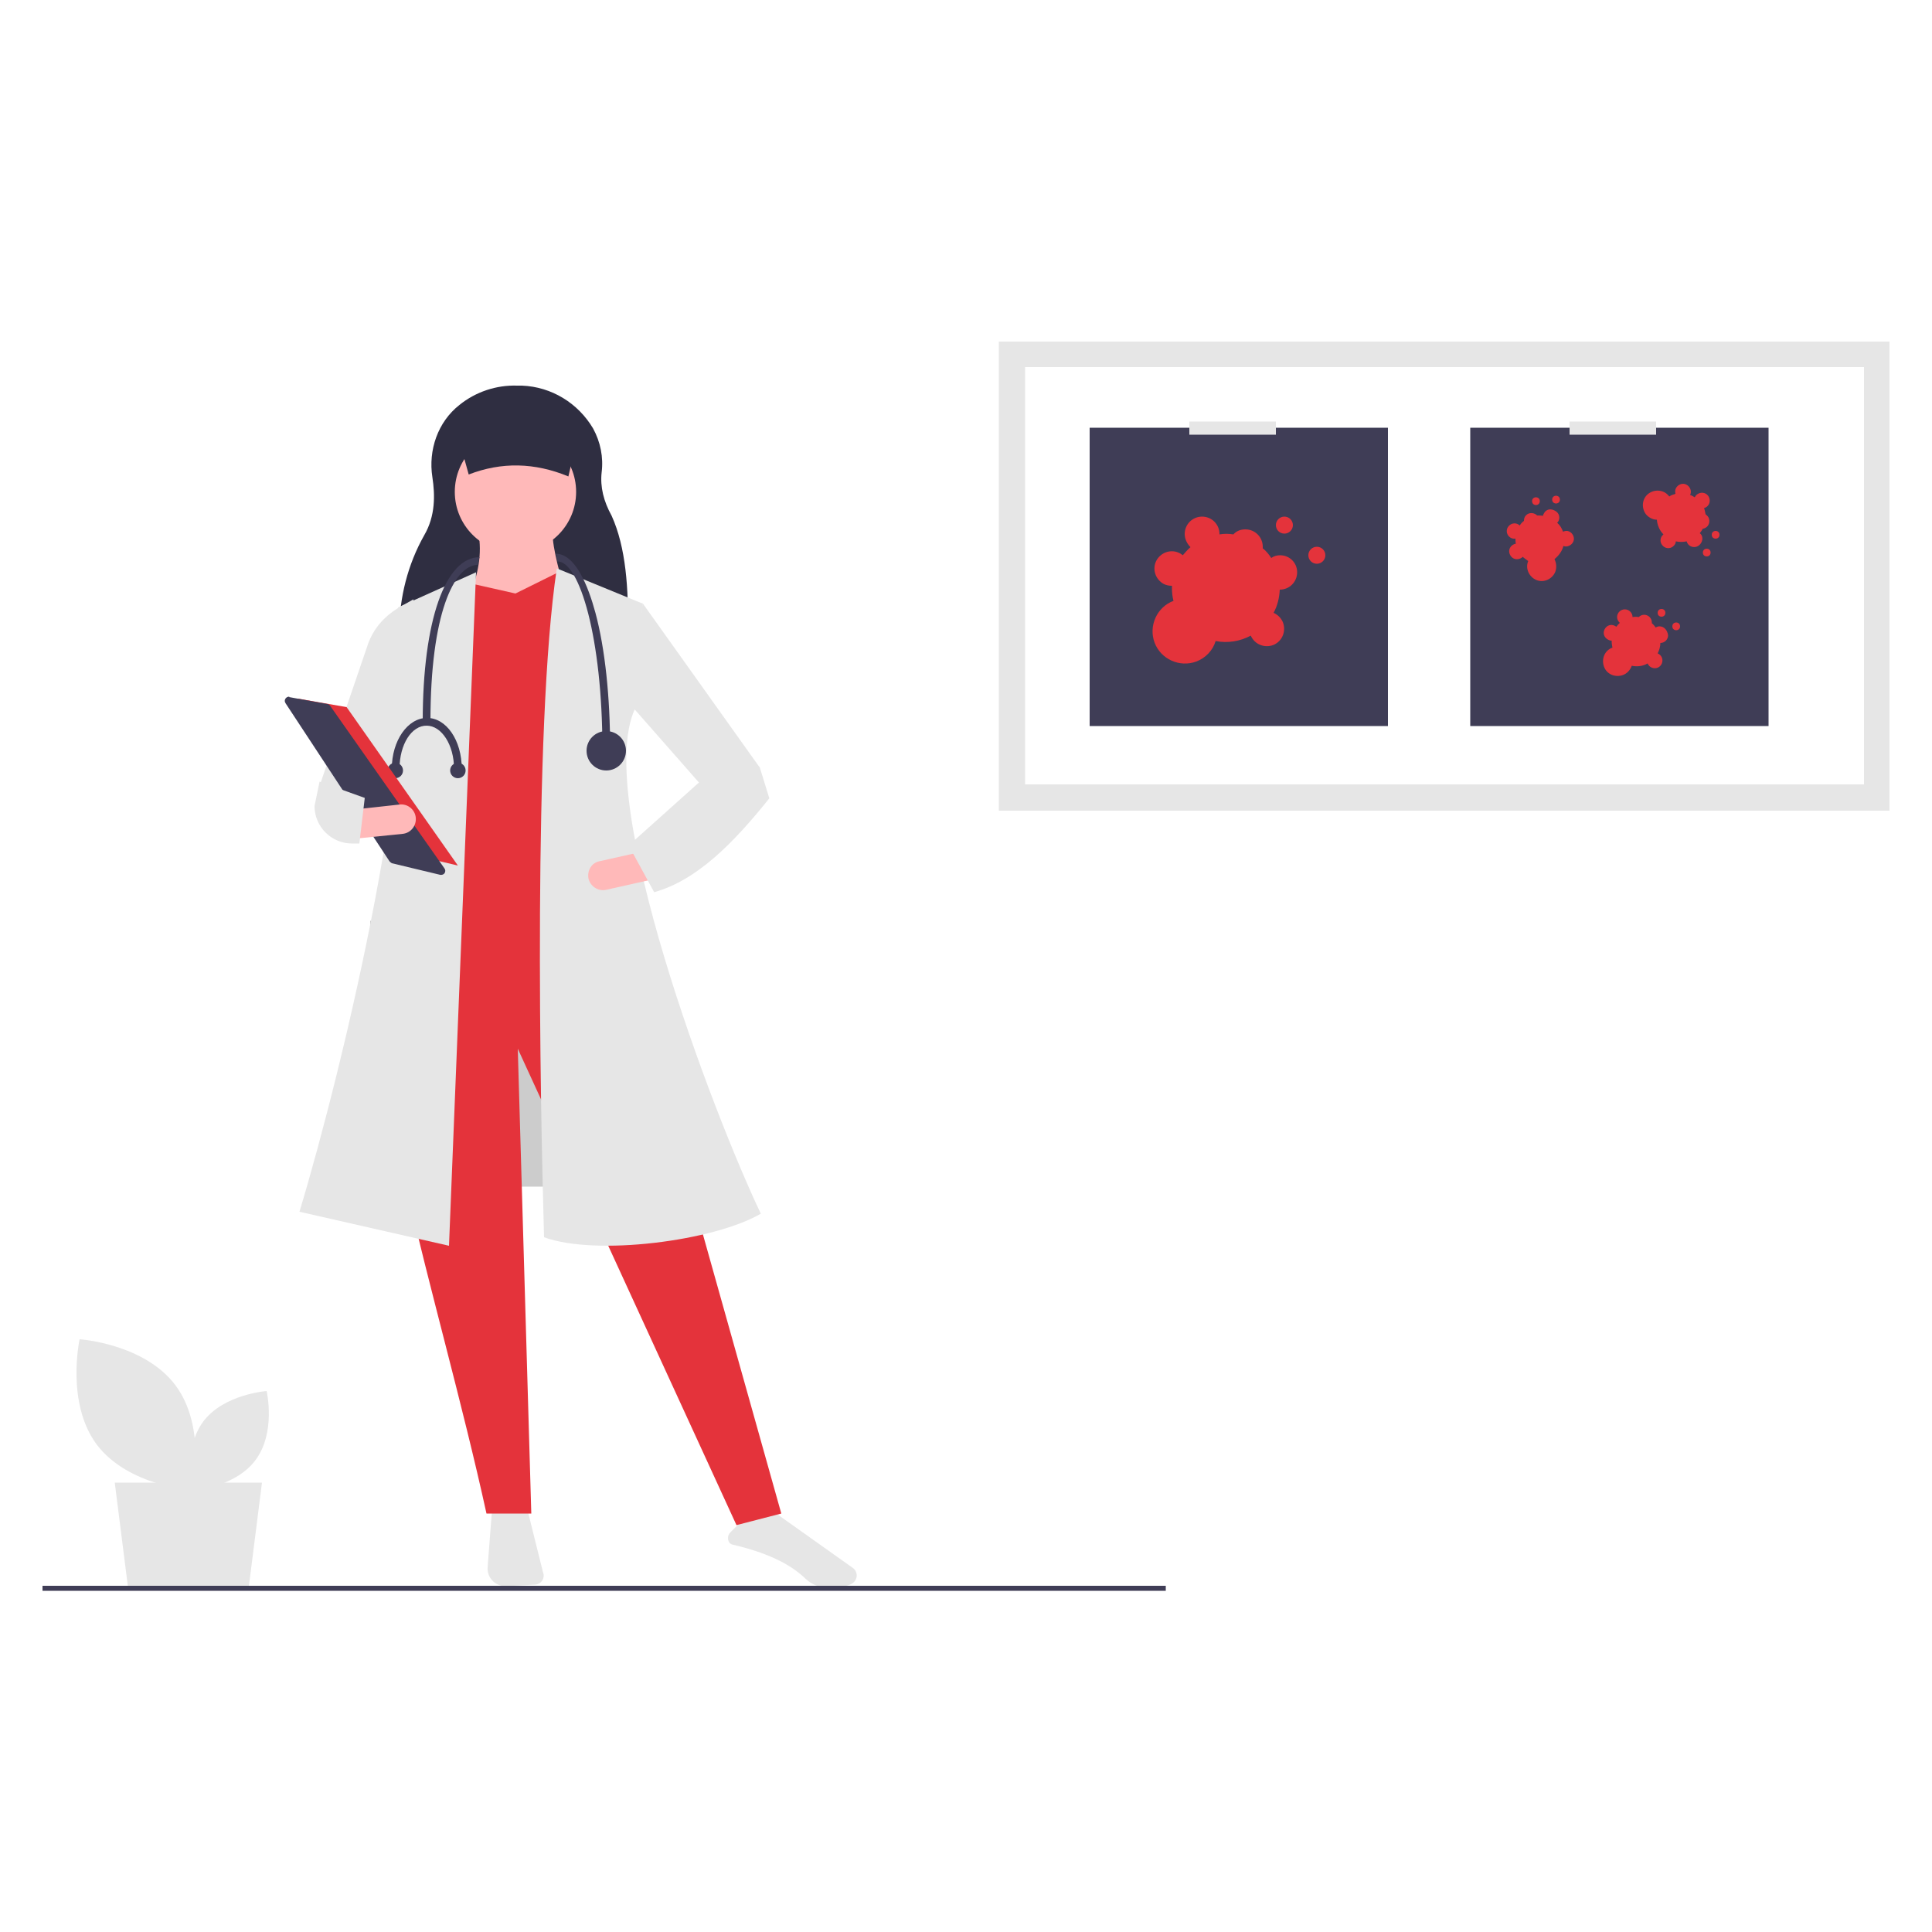
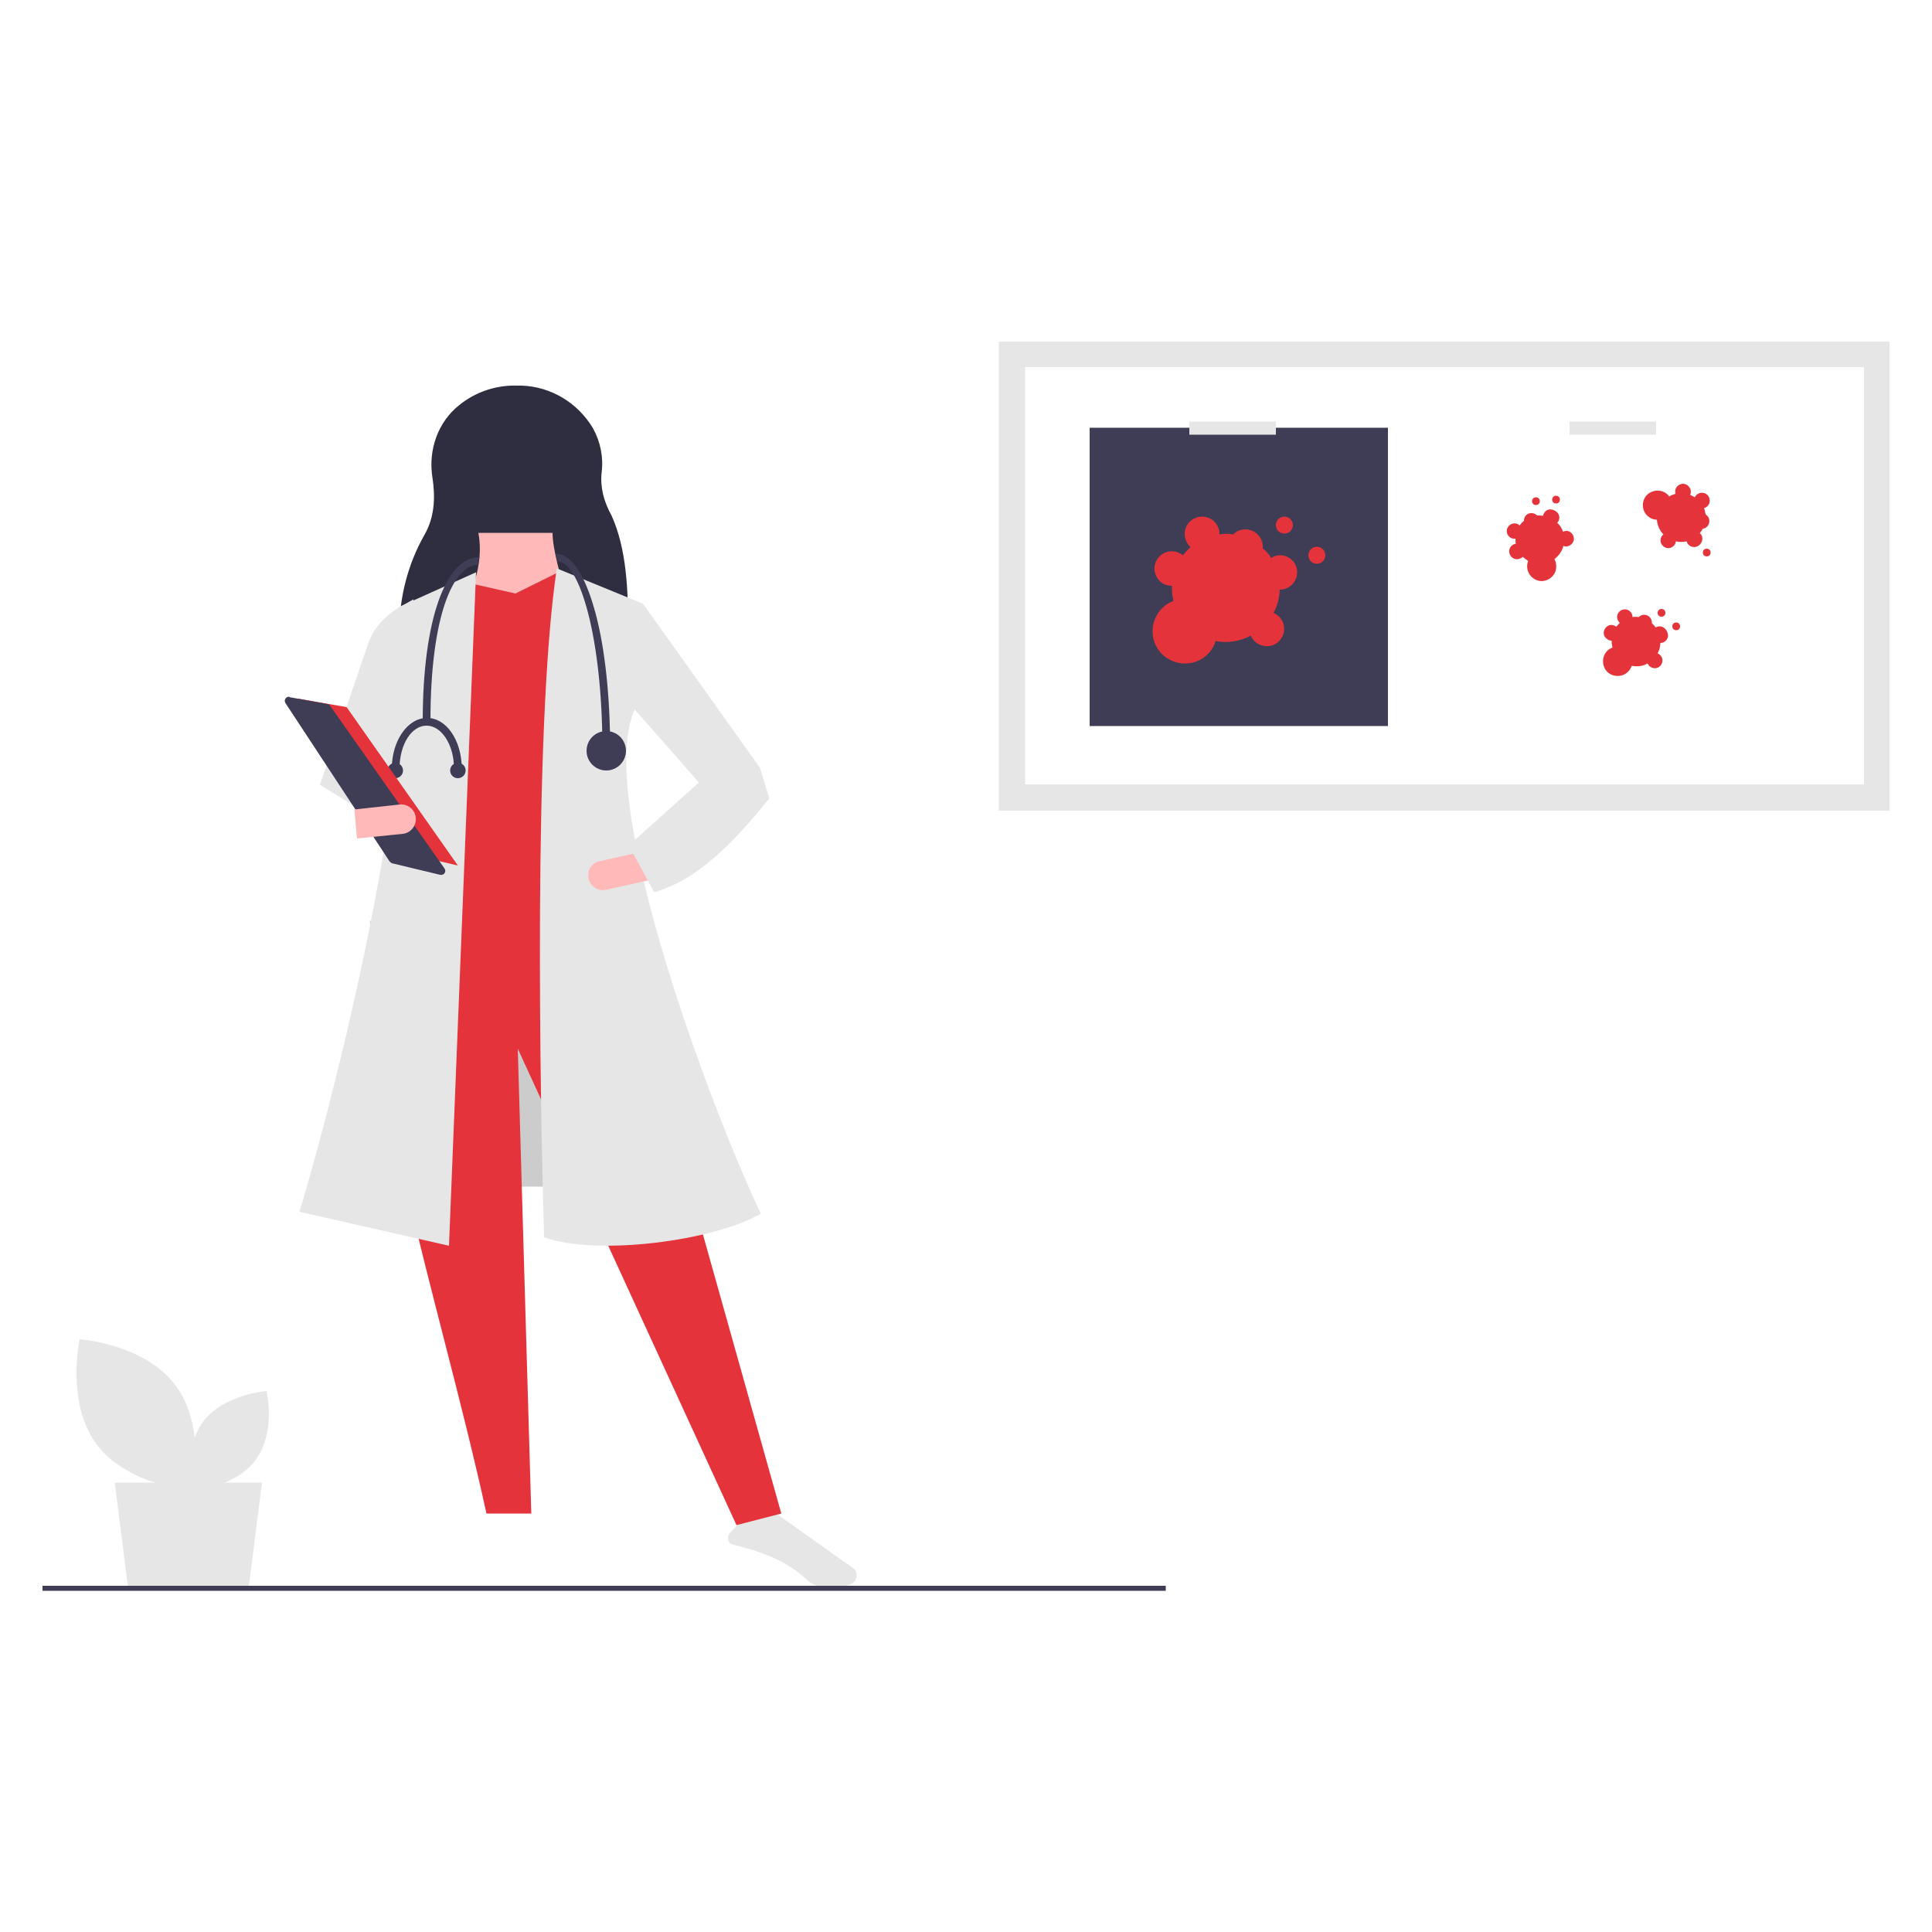
<svg xmlns="http://www.w3.org/2000/svg" version="1.1" x="0px" y="0px" viewBox="0 0 500 500" style="enable-background:new 0 0 500 500;" xml:space="preserve">
  <style type="text/css">
	.st0{opacity:0.5;fill:#E4333B;}
	.st1{opacity:0.15;fill:#E4333B;}
	.st2{fill:#E4333B;}
	.st3{fill:#91BCD3;}
	.st4{fill:#A9CADD;}
	.st5{fill:#478CB3;}
	.st6{fill:url(#SVGID_1_);}
	.st7{fill:none;stroke:#FFFFFF;stroke-width:1.17;stroke-miterlimit:10;}
	.st8{fill:#122733;}
	.st9{clip-path:url(#SVGID_00000057835770874292268080000012904635706701684374_);}
	.st10{fill:none;stroke:#A9CADD;stroke-width:4.68;stroke-miterlimit:10;}
	.st11{fill:#0973C0;}
	.st12{fill:none;stroke:#A9CADD;stroke-width:1.353;stroke-miterlimit:10;}
	.st13{fill:#FFFFFF;}
	.st14{fill:#77AAC7;}
	.st15{fill:none;stroke:#A9CADD;stroke-width:6.768;stroke-linecap:round;stroke-linejoin:round;stroke-miterlimit:10;}
	.st16{fill:none;stroke:#E4333B;stroke-width:4.061;stroke-linecap:round;stroke-linejoin:round;stroke-miterlimit:10;}
	.st17{fill:#1768FF;}
	.st18{fill:#0247E5;}
	.st19{fill:#1F84FF;}
	.st20{fill:#0C53F3;}
	.st21{fill:#3281FF;}
	.st22{fill:url(#SVGID_00000124868823112121144040000007703222986309287083_);}
	.st23{fill:url(#SVGID_00000163765753548818254200000001558685859161626047_);}
	.st24{fill:#DBDBDA;}
	.st25{fill:url(#SVGID_00000108997411608660192210000000115460592874958243_);}
	.st26{fill:#F6F7F7;}
	.st27{fill:#F35B00;}
	.st28{fill:#FF761A;}
	.st29{fill:#FF8D42;}
	.st30{fill:#F1F1F1;}
	.st31{filter:url(#Adobe_OpacityMaskFilter);}
	.st32{mask:url(#SVGID_00000146488875183050153350000003516507560601720974_);}
	.st33{fill:url(#SVGID_00000101089130797237088250000017012741823003464349_);}
	.st34{filter:url(#Adobe_OpacityMaskFilter_00000011011863246193903680000009926038076248175499_);}
	.st35{mask:url(#SVGID_00000157301978233051060430000012681778248000596398_);}
	.st36{fill:url(#SVGID_00000052784176370750094570000015469860405598022307_);}
	.st37{fill:url(#SVGID_00000157288834944426911860000006073371565432136849_);}
	.st38{fill:url(#SVGID_00000075133445780138327010000018046737471764133544_);}
	.st39{fill:#DADAD9;}
	.st40{fill:url(#SVGID_00000054253112487488519210000005965634364486797738_);}
	.st41{fill:#F5F6F6;}
	.st42{clip-path:url(#SVGID_00000039828970753922475200000009525381358353433480_);}
	.st43{fill:#E5E5E5;}
	.st44{filter:url(#Adobe_OpacityMaskFilter_00000120531683441617968780000004835731742234240691_);}
	.st45{mask:url(#SVGID_00000069372680866372151810000015205265330855534243_);}
	.st46{fill:url(#SVGID_00000040544762087883323860000008772467696845596586_);}
	.st47{fill:url(#SVGID_00000121990391468075241300000009406591958862824862_);}
	.st48{filter:url(#Adobe_OpacityMaskFilter_00000121262998586158096010000009877395416287019146_);}
	.st49{mask:url(#SVGID_00000022555095423427388050000002987983632520834965_);}
	.st50{fill:url(#SVGID_00000037686196766251769810000005294698280095872430_);}
	.st51{fill:url(#SVGID_00000083779627383258880700000001041123437776641695_);}
	.st52{fill:url(#SVGID_00000104708652110196912340000002535184525582459021_);}
	.st53{fill:#4C7BC4;}
	.st54{fill:#2858B0;}
	.st55{fill:#67A2DC;}
	.st56{fill:#9BB0E3;}
	.st57{fill:#8CB7CB;}
	.st58{fill:#BF8B51;}
	.st59{fill:#E6E6E6;}
	.st60{fill:#297C94;}
	.st61{fill:#E3E3E3;}
	.st62{fill:#FFD7B0;}
	.st63{fill:#FFADD6;}
	.st64{fill:#FAAAD2;}
	.st65{fill:url(#SVGID_00000101812628769447847450000013839627263046208417_);}
	.st66{fill:#F2F2F2;}
	.st67{fill:#B0B0B0;}
	.st68{fill:#D9D9D9;}
	.st69{fill:#DEDEDE;}
	.st70{fill:#0F0F0F;}
	.st71{fill:#595959;}
	.st72{fill:#856038;}
	.st73{fill:#F2CDA8;}
	.st74{fill:#FFB6B6;}
	.st75{fill:#2F2E41;}
	.st76{fill:#3F3D56;}
	.st77{fill:#FFB7B7;}
	.st78{fill:#E4E4E4;}
	.st79{fill:#CACACA;}
	.st80{fill:#F0F0F0;}
	.st81{fill:#CCCCCC;}
	.st82{fill:#A0616A;}
	.st83{opacity:0.2;enable-background:new    ;}
	.st84{opacity:0.3;enable-background:new    ;}
	.st85{fill:#E2E2E2;}
	.st86{fill:#FBBEBE;}
	.st87{opacity:0.4;enable-background:new    ;}
	.st88{fill:#BFBFBF;}
	.st89{fill:#DDDDDD;}
	.st90{fill:none;stroke:#BABABA;stroke-width:2;stroke-linecap:round;stroke-miterlimit:10;}
	.st91{fill:none;stroke:#3F3D56;stroke-width:1.656;stroke-miterlimit:10;}
	.st92{fill:#9F616A;}
	.st93{fill:#FFB9B9;}
	.st94{fill:#575A89;}
	.st95{opacity:0.1;enable-background:new    ;}
	.st96{opacity:0.1;fill:#E4333B;enable-background:new    ;}
	.st97{fill:url(#SVGID_00000093877195185482984560000000046978690536547227_);}
	.st98{opacity:0.1;}
	.st99{fill:url(#SVGID_00000163771268308839686990000004183377612835252143_);}
	.st100{fill:#CF6F80;}
	.st101{fill:#512E4E;}
	.st102{fill:#535461;}
	.st103{fill:#9D9CB5;}
	.st104{fill:none;stroke:#535461;stroke-width:1.37;stroke-miterlimit:10;}
	.st105{fill:#FFB8B8;}
	.st106{fill:none;stroke:#535461;stroke-width:0.876;stroke-miterlimit:10;}
	.st107{opacity:0.25;enable-background:new    ;}
	.st108{fill:#FFCCD0;}
	.st109{fill:#FF748E;}
	.st110{fill:none;}
	.st111{fill:#FFE0D0;}
	.st112{fill:url(#SVGID_00000020398331930950675660000011908841050847796645_);}
	.st113{fill:#1D2366;}
	.st114{fill:#C7DAF5;}
	.st115{fill:#FFB0B1;}
	.st116{opacity:3.000000e-02;enable-background:new    ;}
	.st117{fill:#DCE7FF;}
	.st118{fill:#591D4B;}
	.st119{fill:#BE8B87;}
	.st120{opacity:0.1;fill:#FFFFFF;enable-background:new    ;}
	.st121{fill:#EFC8C4;}
	.st122{fill:#727A9C;}
	.st123{fill:#A8794F;}
	.st124{fill:#5CBFBE;}
	.st125{fill:#212121;}
	.st126{fill:#FF8799;}
	.st127{clip-path:url(#SVGID_00000127746804865404359060000005585278338890986933_);fill:#FFD7B0;}
	.st128{clip-path:url(#SVGID_00000127746804865404359060000005585278338890986933_);fill:#FED7AF;}
	.st129{clip-path:url(#SVGID_00000127746804865404359060000005585278338890986933_);fill:#FDD6AF;}
	.st130{clip-path:url(#SVGID_00000127746804865404359060000005585278338890986933_);fill:#FCD6AE;}
	.st131{clip-path:url(#SVGID_00000127746804865404359060000005585278338890986933_);fill:#FBD6AD;}
	.st132{clip-path:url(#SVGID_00000127746804865404359060000005585278338890986933_);fill:#FAD5AD;}
	.st133{clip-path:url(#SVGID_00000127746804865404359060000005585278338890986933_);fill:#F9D5AC;}
	.st134{clip-path:url(#SVGID_00000127746804865404359060000005585278338890986933_);fill:#F8D5AB;}
	.st135{clip-path:url(#SVGID_00000127746804865404359060000005585278338890986933_);fill:#F7D4AB;}
	.st136{clip-path:url(#SVGID_00000127746804865404359060000005585278338890986933_);fill:#F6D4AA;}
	.st137{clip-path:url(#SVGID_00000127746804865404359060000005585278338890986933_);fill:#F5D4A9;}
	.st138{clip-path:url(#SVGID_00000127746804865404359060000005585278338890986933_);fill:#F4D3A9;}
	.st139{clip-path:url(#SVGID_00000127746804865404359060000005585278338890986933_);fill:#F3D3A8;}
	.st140{clip-path:url(#SVGID_00000127746804865404359060000005585278338890986933_);fill:#F2D3A7;}
	.st141{clip-path:url(#SVGID_00000127746804865404359060000005585278338890986933_);fill:#F1D2A7;}
	.st142{clip-path:url(#SVGID_00000127746804865404359060000005585278338890986933_);fill:#F0D2A6;}
	.st143{clip-path:url(#SVGID_00000127746804865404359060000005585278338890986933_);fill:#EFD2A5;}
	.st144{clip-path:url(#SVGID_00000127746804865404359060000005585278338890986933_);fill:#EED1A5;}
	.st145{clip-path:url(#SVGID_00000127746804865404359060000005585278338890986933_);fill:#EDD1A4;}
	.st146{clip-path:url(#SVGID_00000127746804865404359060000005585278338890986933_);fill:#ECD1A4;}
	.st147{clip-path:url(#SVGID_00000127746804865404359060000005585278338890986933_);fill:#EBD0A3;}
	.st148{clip-path:url(#SVGID_00000127746804865404359060000005585278338890986933_);fill:#EAD0A2;}
	.st149{clip-path:url(#SVGID_00000127746804865404359060000005585278338890986933_);fill:#E9D0A2;}
	.st150{clip-path:url(#SVGID_00000127746804865404359060000005585278338890986933_);fill:#E8CFA1;}
	.st151{clip-path:url(#SVGID_00000127746804865404359060000005585278338890986933_);fill:#E7CFA0;}
	.st152{clip-path:url(#SVGID_00000127746804865404359060000005585278338890986933_);fill:#E6CFA0;}
	.st153{clip-path:url(#SVGID_00000127746804865404359060000005585278338890986933_);fill:#E5CE9F;}
	.st154{clip-path:url(#SVGID_00000127746804865404359060000005585278338890986933_);fill:#E4CE9E;}
	.st155{clip-path:url(#SVGID_00000127746804865404359060000005585278338890986933_);fill:#E3CE9E;}
	.st156{clip-path:url(#SVGID_00000127746804865404359060000005585278338890986933_);fill:#E2CD9D;}
	.st157{clip-path:url(#SVGID_00000127746804865404359060000005585278338890986933_);fill:#E1CD9C;}
	.st158{clip-path:url(#SVGID_00000127746804865404359060000005585278338890986933_);fill:#E0CD9C;}
	.st159{clip-path:url(#SVGID_00000127746804865404359060000005585278338890986933_);fill:#DFCC9B;}
	.st160{clip-path:url(#SVGID_00000127746804865404359060000005585278338890986933_);fill:#DECC9A;}
	.st161{clip-path:url(#SVGID_00000127746804865404359060000005585278338890986933_);fill:#DDCC9A;}
	.st162{clip-path:url(#SVGID_00000127746804865404359060000005585278338890986933_);fill:#DCCB99;}
	.st163{clip-path:url(#SVGID_00000127746804865404359060000005585278338890986933_);fill:#DBCB98;}
	.st164{clip-path:url(#SVGID_00000127746804865404359060000005585278338890986933_);fill:#DACB98;}
	.st165{clip-path:url(#SVGID_00000127746804865404359060000005585278338890986933_);fill:#D9CB97;}
	.st166{clip-path:url(#SVGID_00000127746804865404359060000005585278338890986933_);fill:#D8CA96;}
	.st167{clip-path:url(#SVGID_00000127746804865404359060000005585278338890986933_);fill:#D7CA96;}
	.st168{clip-path:url(#SVGID_00000127746804865404359060000005585278338890986933_);fill:#D6CA95;}
	.st169{clip-path:url(#SVGID_00000127746804865404359060000005585278338890986933_);fill:#D5C994;}
	.st170{clip-path:url(#SVGID_00000127746804865404359060000005585278338890986933_);fill:#D4C994;}
	.st171{clip-path:url(#SVGID_00000127746804865404359060000005585278338890986933_);fill:#D3C993;}
	.st172{clip-path:url(#SVGID_00000127746804865404359060000005585278338890986933_);fill:#D2C892;}
	.st173{clip-path:url(#SVGID_00000127746804865404359060000005585278338890986933_);fill:#D1C892;}
	.st174{clip-path:url(#SVGID_00000127746804865404359060000005585278338890986933_);fill:#D0C891;}
	.st175{clip-path:url(#SVGID_00000127746804865404359060000005585278338890986933_);fill:#CFC790;}
	.st176{clip-path:url(#SVGID_00000127746804865404359060000005585278338890986933_);fill:#CEC790;}
	.st177{clip-path:url(#SVGID_00000127746804865404359060000005585278338890986933_);fill:#CDC78F;}
	.st178{clip-path:url(#SVGID_00000127746804865404359060000005585278338890986933_);fill:#CCC68E;}
	.st179{clip-path:url(#SVGID_00000127746804865404359060000005585278338890986933_);fill:#CBC68E;}
	.st180{clip-path:url(#SVGID_00000127746804865404359060000005585278338890986933_);fill:#CAC68D;}
	.st181{clip-path:url(#SVGID_00000127746804865404359060000005585278338890986933_);fill:#C9C58D;}
	.st182{clip-path:url(#SVGID_00000127746804865404359060000005585278338890986933_);fill:#C8C58C;}
	.st183{clip-path:url(#SVGID_00000127746804865404359060000005585278338890986933_);fill:#C7C58B;}
	.st184{clip-path:url(#SVGID_00000127746804865404359060000005585278338890986933_);fill:#C6C48B;}
	.st185{clip-path:url(#SVGID_00000127746804865404359060000005585278338890986933_);fill:#C5C48A;}
	.st186{clip-path:url(#SVGID_00000127746804865404359060000005585278338890986933_);fill:#C4C489;}
	.st187{clip-path:url(#SVGID_00000127746804865404359060000005585278338890986933_);fill:#C3C389;}
	.st188{clip-path:url(#SVGID_00000127746804865404359060000005585278338890986933_);fill:#C2C388;}
	.st189{clip-path:url(#SVGID_00000127746804865404359060000005585278338890986933_);fill:#C1C387;}
	.st190{clip-path:url(#SVGID_00000127746804865404359060000005585278338890986933_);fill:#C0C287;}
	.st191{clip-path:url(#SVGID_00000127746804865404359060000005585278338890986933_);fill:#BFC286;}
	.st192{clip-path:url(#SVGID_00000127746804865404359060000005585278338890986933_);fill:#BEC285;}
	.st193{clip-path:url(#SVGID_00000127746804865404359060000005585278338890986933_);fill:#BDC185;}
	.st194{clip-path:url(#SVGID_00000127746804865404359060000005585278338890986933_);fill:#BCC184;}
	.st195{clip-path:url(#SVGID_00000127746804865404359060000005585278338890986933_);fill:#BBC183;}
	.st196{clip-path:url(#SVGID_00000127746804865404359060000005585278338890986933_);fill:#BAC083;}
	.st197{clip-path:url(#SVGID_00000127746804865404359060000005585278338890986933_);fill:#B9C082;}
	.st198{clip-path:url(#SVGID_00000127746804865404359060000005585278338890986933_);fill:#B8C081;}
	.st199{clip-path:url(#SVGID_00000127746804865404359060000005585278338890986933_);fill:#B6BF81;}
	.st200{clip-path:url(#SVGID_00000127746804865404359060000005585278338890986933_);fill:#B5BF80;}
	.st201{clip-path:url(#SVGID_00000127746804865404359060000005585278338890986933_);fill:#B4BF7F;}
	.st202{clip-path:url(#SVGID_00000127746804865404359060000005585278338890986933_);fill:#B3BE7F;}
	.st203{clip-path:url(#SVGID_00000127746804865404359060000005585278338890986933_);fill:#B2BE7E;}
	.st204{clip-path:url(#SVGID_00000127746804865404359060000005585278338890986933_);fill:#B1BE7D;}
	.st205{clip-path:url(#SVGID_00000127746804865404359060000005585278338890986933_);fill:#B0BD7D;}
	.st206{clip-path:url(#SVGID_00000127746804865404359060000005585278338890986933_);fill:#AFBD7C;}
	.st207{clip-path:url(#SVGID_00000127746804865404359060000005585278338890986933_);fill:#AEBD7B;}
	.st208{clip-path:url(#SVGID_00000127746804865404359060000005585278338890986933_);fill:#ADBC7B;}
	.st209{clip-path:url(#SVGID_00000127746804865404359060000005585278338890986933_);fill:#ACBC7A;}
	.st210{clip-path:url(#SVGID_00000127746804865404359060000005585278338890986933_);fill:#ABBC79;}
	.st211{clip-path:url(#SVGID_00000127746804865404359060000005585278338890986933_);fill:#AABB79;}
	.st212{clip-path:url(#SVGID_00000127746804865404359060000005585278338890986933_);fill:#A9BB78;}
	.st213{clip-path:url(#SVGID_00000127746804865404359060000005585278338890986933_);fill:#A8BB77;}
	.st214{clip-path:url(#SVGID_00000127746804865404359060000005585278338890986933_);fill:#A7BA77;}
	.st215{clip-path:url(#SVGID_00000127746804865404359060000005585278338890986933_);fill:#A6BA76;}
	.st216{clip-path:url(#SVGID_00000127746804865404359060000005585278338890986933_);fill:#A5BA75;}
	.st217{clip-path:url(#SVGID_00000127746804865404359060000005585278338890986933_);fill:#A4B975;}
	.st218{clip-path:url(#SVGID_00000127746804865404359060000005585278338890986933_);fill:#A3B974;}
	.st219{clip-path:url(#SVGID_00000127746804865404359060000005585278338890986933_);fill:#A2B974;}
	.st220{clip-path:url(#SVGID_00000127746804865404359060000005585278338890986933_);fill:#A1B873;}
	.st221{clip-path:url(#SVGID_00000127746804865404359060000005585278338890986933_);fill:#A0B872;}
	.st222{clip-path:url(#SVGID_00000127746804865404359060000005585278338890986933_);fill:#9FB872;}
	.st223{clip-path:url(#SVGID_00000127746804865404359060000005585278338890986933_);fill:#9EB771;}
	.st224{clip-path:url(#SVGID_00000127746804865404359060000005585278338890986933_);fill:#9DB770;}
	.st225{clip-path:url(#SVGID_00000127746804865404359060000005585278338890986933_);fill:#9CB770;}
	.st226{clip-path:url(#SVGID_00000127746804865404359060000005585278338890986933_);fill:#9BB66F;}
	.st227{clip-path:url(#SVGID_00000127746804865404359060000005585278338890986933_);fill:#9AB66E;}
	.st228{clip-path:url(#SVGID_00000127746804865404359060000005585278338890986933_);fill:#99B66E;}
	.st229{clip-path:url(#SVGID_00000127746804865404359060000005585278338890986933_);fill:#98B56D;}
	.st230{clip-path:url(#SVGID_00000127746804865404359060000005585278338890986933_);fill:#97B56C;}
	.st231{clip-path:url(#SVGID_00000127746804865404359060000005585278338890986933_);fill:#96B56C;}
	.st232{clip-path:url(#SVGID_00000127746804865404359060000005585278338890986933_);fill:#95B46B;}
	.st233{clip-path:url(#SVGID_00000127746804865404359060000005585278338890986933_);fill:#94B46A;}
	.st234{clip-path:url(#SVGID_00000127746804865404359060000005585278338890986933_);fill:#93B46A;}
	.st235{clip-path:url(#SVGID_00000127746804865404359060000005585278338890986933_);fill:#92B469;}
	.st236{clip-path:url(#SVGID_00000127746804865404359060000005585278338890986933_);fill:#91B368;}
	.st237{clip-path:url(#SVGID_00000127746804865404359060000005585278338890986933_);fill:#90B368;}
	.st238{clip-path:url(#SVGID_00000127746804865404359060000005585278338890986933_);fill:#8FB367;}
	.st239{clip-path:url(#SVGID_00000127746804865404359060000005585278338890986933_);fill:#8EB266;}
	.st240{clip-path:url(#SVGID_00000127746804865404359060000005585278338890986933_);fill:#8DB266;}
	.st241{clip-path:url(#SVGID_00000127746804865404359060000005585278338890986933_);fill:#8CB265;}
	.st242{clip-path:url(#SVGID_00000127746804865404359060000005585278338890986933_);fill:#8BB164;}
	.st243{clip-path:url(#SVGID_00000127746804865404359060000005585278338890986933_);fill:#8AB164;}
	.st244{clip-path:url(#SVGID_00000127746804865404359060000005585278338890986933_);fill:#89B163;}
	.st245{clip-path:url(#SVGID_00000127746804865404359060000005585278338890986933_);fill:#88B062;}
	.st246{clip-path:url(#SVGID_00000127746804865404359060000005585278338890986933_);fill:#87B062;}
	.st247{clip-path:url(#SVGID_00000127746804865404359060000005585278338890986933_);fill:#86B061;}
	.st248{clip-path:url(#SVGID_00000127746804865404359060000005585278338890986933_);fill:#85AF60;}
	.st249{clip-path:url(#SVGID_00000127746804865404359060000005585278338890986933_);fill:#84AF60;}
	.st250{clip-path:url(#SVGID_00000127746804865404359060000005585278338890986933_);fill:#83AF5F;}
	.st251{clip-path:url(#SVGID_00000127746804865404359060000005585278338890986933_);fill:#82AE5E;}
	.st252{clip-path:url(#SVGID_00000127746804865404359060000005585278338890986933_);fill:#81AE5E;}
	.st253{clip-path:url(#SVGID_00000127746804865404359060000005585278338890986933_);fill:#80AE5D;}
	.st254{clip-path:url(#SVGID_00000127746804865404359060000005585278338890986933_);fill:#7FAD5D;}
	.st255{clip-path:url(#SVGID_00000127746804865404359060000005585278338890986933_);fill:#7EAD5C;}
	.st256{clip-path:url(#SVGID_00000127746804865404359060000005585278338890986933_);fill:#7DAD5B;}
	.st257{clip-path:url(#SVGID_00000127746804865404359060000005585278338890986933_);fill:#7CAC5B;}
	.st258{clip-path:url(#SVGID_00000127746804865404359060000005585278338890986933_);fill:#7BAC5A;}
	.st259{clip-path:url(#SVGID_00000127746804865404359060000005585278338890986933_);fill:#7AAC59;}
	.st260{clip-path:url(#SVGID_00000127746804865404359060000005585278338890986933_);fill:#79AB59;}
	.st261{clip-path:url(#SVGID_00000127746804865404359060000005585278338890986933_);fill:#78AB58;}
	.st262{clip-path:url(#SVGID_00000127746804865404359060000005585278338890986933_);fill:#77AB57;}
	.st263{clip-path:url(#SVGID_00000127746804865404359060000005585278338890986933_);fill:#76AA57;}
	.st264{clip-path:url(#SVGID_00000127746804865404359060000005585278338890986933_);fill:#75AA56;}
	.st265{clip-path:url(#SVGID_00000127746804865404359060000005585278338890986933_);fill:#74AA55;}
	.st266{clip-path:url(#SVGID_00000127746804865404359060000005585278338890986933_);fill:#73A955;}
	.st267{clip-path:url(#SVGID_00000127746804865404359060000005585278338890986933_);fill:#72A954;}
	.st268{clip-path:url(#SVGID_00000127746804865404359060000005585278338890986933_);fill:#71A953;}
	.st269{clip-path:url(#SVGID_00000127746804865404359060000005585278338890986933_);fill:#70A853;}
	.st270{clip-path:url(#SVGID_00000127746804865404359060000005585278338890986933_);fill:#6FA852;}
	.st271{clip-path:url(#SVGID_00000027586085890914053750000016243439211091572638_);fill:#FFD7B0;}
	.st272{clip-path:url(#SVGID_00000027586085890914053750000016243439211091572638_);fill:#FED7AF;}
	.st273{clip-path:url(#SVGID_00000027586085890914053750000016243439211091572638_);fill:#FDD6AF;}
	.st274{clip-path:url(#SVGID_00000027586085890914053750000016243439211091572638_);fill:#FCD6AE;}
	.st275{clip-path:url(#SVGID_00000027586085890914053750000016243439211091572638_);fill:#FBD6AD;}
	.st276{clip-path:url(#SVGID_00000027586085890914053750000016243439211091572638_);fill:#FAD5AD;}
	.st277{clip-path:url(#SVGID_00000027586085890914053750000016243439211091572638_);fill:#F9D5AC;}
	.st278{clip-path:url(#SVGID_00000027586085890914053750000016243439211091572638_);fill:#F8D5AB;}
	.st279{clip-path:url(#SVGID_00000027586085890914053750000016243439211091572638_);fill:#F7D4AB;}
	.st280{clip-path:url(#SVGID_00000027586085890914053750000016243439211091572638_);fill:#F6D4AA;}
	.st281{clip-path:url(#SVGID_00000027586085890914053750000016243439211091572638_);fill:#F5D4A9;}
	.st282{clip-path:url(#SVGID_00000027586085890914053750000016243439211091572638_);fill:#F4D3A9;}
	.st283{clip-path:url(#SVGID_00000027586085890914053750000016243439211091572638_);fill:#F3D3A8;}
	.st284{clip-path:url(#SVGID_00000027586085890914053750000016243439211091572638_);fill:#F2D3A7;}
	.st285{clip-path:url(#SVGID_00000027586085890914053750000016243439211091572638_);fill:#F1D2A7;}
	.st286{clip-path:url(#SVGID_00000027586085890914053750000016243439211091572638_);fill:#F0D2A6;}
	.st287{clip-path:url(#SVGID_00000027586085890914053750000016243439211091572638_);fill:#EFD2A5;}
	.st288{clip-path:url(#SVGID_00000027586085890914053750000016243439211091572638_);fill:#EED1A5;}
	.st289{clip-path:url(#SVGID_00000027586085890914053750000016243439211091572638_);fill:#EDD1A4;}
	.st290{clip-path:url(#SVGID_00000027586085890914053750000016243439211091572638_);fill:#ECD1A4;}
	.st291{clip-path:url(#SVGID_00000027586085890914053750000016243439211091572638_);fill:#EBD0A3;}
	.st292{clip-path:url(#SVGID_00000027586085890914053750000016243439211091572638_);fill:#EAD0A2;}
	.st293{clip-path:url(#SVGID_00000027586085890914053750000016243439211091572638_);fill:#E9D0A2;}
	.st294{clip-path:url(#SVGID_00000027586085890914053750000016243439211091572638_);fill:#E8CFA1;}
	.st295{clip-path:url(#SVGID_00000027586085890914053750000016243439211091572638_);fill:#E7CFA0;}
	.st296{clip-path:url(#SVGID_00000027586085890914053750000016243439211091572638_);fill:#E6CFA0;}
	.st297{clip-path:url(#SVGID_00000027586085890914053750000016243439211091572638_);fill:#E5CE9F;}
	.st298{clip-path:url(#SVGID_00000027586085890914053750000016243439211091572638_);fill:#E4CE9E;}
	.st299{clip-path:url(#SVGID_00000027586085890914053750000016243439211091572638_);fill:#E3CE9E;}
	.st300{clip-path:url(#SVGID_00000027586085890914053750000016243439211091572638_);fill:#E2CD9D;}
	.st301{clip-path:url(#SVGID_00000027586085890914053750000016243439211091572638_);fill:#E1CD9C;}
	.st302{clip-path:url(#SVGID_00000027586085890914053750000016243439211091572638_);fill:#E0CD9C;}
	.st303{clip-path:url(#SVGID_00000027586085890914053750000016243439211091572638_);fill:#DFCC9B;}
	.st304{clip-path:url(#SVGID_00000027586085890914053750000016243439211091572638_);fill:#DECC9A;}
	.st305{clip-path:url(#SVGID_00000027586085890914053750000016243439211091572638_);fill:#DDCC9A;}
	.st306{clip-path:url(#SVGID_00000027586085890914053750000016243439211091572638_);fill:#DCCB99;}
	.st307{clip-path:url(#SVGID_00000027586085890914053750000016243439211091572638_);fill:#DBCB98;}
	.st308{clip-path:url(#SVGID_00000027586085890914053750000016243439211091572638_);fill:#DACB98;}
	.st309{clip-path:url(#SVGID_00000027586085890914053750000016243439211091572638_);fill:#D9CB97;}
	.st310{clip-path:url(#SVGID_00000027586085890914053750000016243439211091572638_);fill:#D8CA96;}
	.st311{clip-path:url(#SVGID_00000027586085890914053750000016243439211091572638_);fill:#D7CA96;}
	.st312{clip-path:url(#SVGID_00000027586085890914053750000016243439211091572638_);fill:#D6CA95;}
	.st313{clip-path:url(#SVGID_00000027586085890914053750000016243439211091572638_);fill:#D5C994;}
	.st314{clip-path:url(#SVGID_00000027586085890914053750000016243439211091572638_);fill:#D4C994;}
	.st315{clip-path:url(#SVGID_00000027586085890914053750000016243439211091572638_);fill:#D3C993;}
	.st316{clip-path:url(#SVGID_00000027586085890914053750000016243439211091572638_);fill:#D2C892;}
	.st317{clip-path:url(#SVGID_00000027586085890914053750000016243439211091572638_);fill:#D1C892;}
	.st318{clip-path:url(#SVGID_00000027586085890914053750000016243439211091572638_);fill:#D0C891;}
	.st319{clip-path:url(#SVGID_00000027586085890914053750000016243439211091572638_);fill:#CFC790;}
	.st320{clip-path:url(#SVGID_00000027586085890914053750000016243439211091572638_);fill:#CEC790;}
	.st321{clip-path:url(#SVGID_00000027586085890914053750000016243439211091572638_);fill:#CDC78F;}
	.st322{clip-path:url(#SVGID_00000027586085890914053750000016243439211091572638_);fill:#CCC68E;}
	.st323{clip-path:url(#SVGID_00000027586085890914053750000016243439211091572638_);fill:#CBC68E;}
	.st324{clip-path:url(#SVGID_00000027586085890914053750000016243439211091572638_);fill:#CAC68D;}
	.st325{clip-path:url(#SVGID_00000027586085890914053750000016243439211091572638_);fill:#C9C58D;}
	.st326{clip-path:url(#SVGID_00000027586085890914053750000016243439211091572638_);fill:#C8C58C;}
	.st327{clip-path:url(#SVGID_00000027586085890914053750000016243439211091572638_);fill:#C7C58B;}
	.st328{clip-path:url(#SVGID_00000027586085890914053750000016243439211091572638_);fill:#C6C48B;}
	.st329{clip-path:url(#SVGID_00000027586085890914053750000016243439211091572638_);fill:#C5C48A;}
	.st330{clip-path:url(#SVGID_00000027586085890914053750000016243439211091572638_);fill:#C4C489;}
	.st331{clip-path:url(#SVGID_00000027586085890914053750000016243439211091572638_);fill:#C3C389;}
	.st332{clip-path:url(#SVGID_00000027586085890914053750000016243439211091572638_);fill:#C2C388;}
	.st333{clip-path:url(#SVGID_00000027586085890914053750000016243439211091572638_);fill:#C1C387;}
	.st334{clip-path:url(#SVGID_00000027586085890914053750000016243439211091572638_);fill:#C0C287;}
	.st335{clip-path:url(#SVGID_00000027586085890914053750000016243439211091572638_);fill:#BFC286;}
	.st336{clip-path:url(#SVGID_00000027586085890914053750000016243439211091572638_);fill:#BEC285;}
	.st337{clip-path:url(#SVGID_00000027586085890914053750000016243439211091572638_);fill:#BDC185;}
	.st338{clip-path:url(#SVGID_00000027586085890914053750000016243439211091572638_);fill:#BCC184;}
	.st339{clip-path:url(#SVGID_00000027586085890914053750000016243439211091572638_);fill:#BBC183;}
	.st340{clip-path:url(#SVGID_00000027586085890914053750000016243439211091572638_);fill:#BAC083;}
	.st341{clip-path:url(#SVGID_00000027586085890914053750000016243439211091572638_);fill:#B9C082;}
	.st342{clip-path:url(#SVGID_00000027586085890914053750000016243439211091572638_);fill:#B8C081;}
	.st343{clip-path:url(#SVGID_00000027586085890914053750000016243439211091572638_);fill:#B6BF81;}
	.st344{clip-path:url(#SVGID_00000027586085890914053750000016243439211091572638_);fill:#B5BF80;}
	.st345{clip-path:url(#SVGID_00000027586085890914053750000016243439211091572638_);fill:#B4BF7F;}
	.st346{clip-path:url(#SVGID_00000027586085890914053750000016243439211091572638_);fill:#B3BE7F;}
	.st347{clip-path:url(#SVGID_00000027586085890914053750000016243439211091572638_);fill:#B2BE7E;}
	.st348{clip-path:url(#SVGID_00000027586085890914053750000016243439211091572638_);fill:#B1BE7D;}
	.st349{clip-path:url(#SVGID_00000027586085890914053750000016243439211091572638_);fill:#B0BD7D;}
	.st350{clip-path:url(#SVGID_00000027586085890914053750000016243439211091572638_);fill:#AFBD7C;}
	.st351{clip-path:url(#SVGID_00000027586085890914053750000016243439211091572638_);fill:#AEBD7B;}
	.st352{clip-path:url(#SVGID_00000027586085890914053750000016243439211091572638_);fill:#ADBC7B;}
	.st353{clip-path:url(#SVGID_00000027586085890914053750000016243439211091572638_);fill:#ACBC7A;}
	.st354{clip-path:url(#SVGID_00000027586085890914053750000016243439211091572638_);fill:#ABBC79;}
	.st355{clip-path:url(#SVGID_00000027586085890914053750000016243439211091572638_);fill:#AABB79;}
	.st356{clip-path:url(#SVGID_00000027586085890914053750000016243439211091572638_);fill:#A9BB78;}
	.st357{clip-path:url(#SVGID_00000027586085890914053750000016243439211091572638_);fill:#A8BB77;}
	.st358{clip-path:url(#SVGID_00000027586085890914053750000016243439211091572638_);fill:#A7BA77;}
	.st359{clip-path:url(#SVGID_00000027586085890914053750000016243439211091572638_);fill:#A6BA76;}
	.st360{clip-path:url(#SVGID_00000027586085890914053750000016243439211091572638_);fill:#A5BA75;}
	.st361{clip-path:url(#SVGID_00000027586085890914053750000016243439211091572638_);fill:#A4B975;}
	.st362{clip-path:url(#SVGID_00000027586085890914053750000016243439211091572638_);fill:#A3B974;}
	.st363{clip-path:url(#SVGID_00000027586085890914053750000016243439211091572638_);fill:#A2B974;}
	.st364{clip-path:url(#SVGID_00000027586085890914053750000016243439211091572638_);fill:#A1B873;}
	.st365{clip-path:url(#SVGID_00000027586085890914053750000016243439211091572638_);fill:#A0B872;}
	.st366{clip-path:url(#SVGID_00000027586085890914053750000016243439211091572638_);fill:#9FB872;}
	.st367{clip-path:url(#SVGID_00000027586085890914053750000016243439211091572638_);fill:#9EB771;}
	.st368{clip-path:url(#SVGID_00000027586085890914053750000016243439211091572638_);fill:#9DB770;}
	.st369{clip-path:url(#SVGID_00000027586085890914053750000016243439211091572638_);fill:#9CB770;}
	.st370{clip-path:url(#SVGID_00000027586085890914053750000016243439211091572638_);fill:#9BB66F;}
	.st371{clip-path:url(#SVGID_00000027586085890914053750000016243439211091572638_);fill:#9AB66E;}
	.st372{clip-path:url(#SVGID_00000027586085890914053750000016243439211091572638_);fill:#99B66E;}
	.st373{clip-path:url(#SVGID_00000027586085890914053750000016243439211091572638_);fill:#98B56D;}
	.st374{clip-path:url(#SVGID_00000027586085890914053750000016243439211091572638_);fill:#97B56C;}
	.st375{clip-path:url(#SVGID_00000027586085890914053750000016243439211091572638_);fill:#96B56C;}
	.st376{clip-path:url(#SVGID_00000027586085890914053750000016243439211091572638_);fill:#95B46B;}
	.st377{clip-path:url(#SVGID_00000027586085890914053750000016243439211091572638_);fill:#94B46A;}
	.st378{clip-path:url(#SVGID_00000027586085890914053750000016243439211091572638_);fill:#93B46A;}
	.st379{clip-path:url(#SVGID_00000027586085890914053750000016243439211091572638_);fill:#92B469;}
	.st380{clip-path:url(#SVGID_00000027586085890914053750000016243439211091572638_);fill:#91B368;}
	.st381{clip-path:url(#SVGID_00000027586085890914053750000016243439211091572638_);fill:#90B368;}
	.st382{clip-path:url(#SVGID_00000027586085890914053750000016243439211091572638_);fill:#8FB367;}
	.st383{clip-path:url(#SVGID_00000027586085890914053750000016243439211091572638_);fill:#8EB266;}
	.st384{clip-path:url(#SVGID_00000027586085890914053750000016243439211091572638_);fill:#8DB266;}
	.st385{clip-path:url(#SVGID_00000027586085890914053750000016243439211091572638_);fill:#8CB265;}
	.st386{clip-path:url(#SVGID_00000027586085890914053750000016243439211091572638_);fill:#8BB164;}
	.st387{clip-path:url(#SVGID_00000027586085890914053750000016243439211091572638_);fill:#8AB164;}
	.st388{clip-path:url(#SVGID_00000027586085890914053750000016243439211091572638_);fill:#89B163;}
	.st389{clip-path:url(#SVGID_00000027586085890914053750000016243439211091572638_);fill:#88B062;}
	.st390{clip-path:url(#SVGID_00000027586085890914053750000016243439211091572638_);fill:#87B062;}
	.st391{clip-path:url(#SVGID_00000027586085890914053750000016243439211091572638_);fill:#86B061;}
	.st392{clip-path:url(#SVGID_00000027586085890914053750000016243439211091572638_);fill:#85AF60;}
	.st393{clip-path:url(#SVGID_00000027586085890914053750000016243439211091572638_);fill:#84AF60;}
	.st394{clip-path:url(#SVGID_00000027586085890914053750000016243439211091572638_);fill:#83AF5F;}
	.st395{clip-path:url(#SVGID_00000027586085890914053750000016243439211091572638_);fill:#82AE5E;}
	.st396{clip-path:url(#SVGID_00000027586085890914053750000016243439211091572638_);fill:#81AE5E;}
	.st397{clip-path:url(#SVGID_00000027586085890914053750000016243439211091572638_);fill:#80AE5D;}
	.st398{clip-path:url(#SVGID_00000027586085890914053750000016243439211091572638_);fill:#7FAD5D;}
	.st399{clip-path:url(#SVGID_00000027586085890914053750000016243439211091572638_);fill:#7EAD5C;}
	.st400{clip-path:url(#SVGID_00000027586085890914053750000016243439211091572638_);fill:#7DAD5B;}
	.st401{clip-path:url(#SVGID_00000027586085890914053750000016243439211091572638_);fill:#7CAC5B;}
	.st402{clip-path:url(#SVGID_00000027586085890914053750000016243439211091572638_);fill:#7BAC5A;}
	.st403{clip-path:url(#SVGID_00000027586085890914053750000016243439211091572638_);fill:#7AAC59;}
	.st404{clip-path:url(#SVGID_00000027586085890914053750000016243439211091572638_);fill:#79AB59;}
	.st405{clip-path:url(#SVGID_00000027586085890914053750000016243439211091572638_);fill:#78AB58;}
	.st406{clip-path:url(#SVGID_00000027586085890914053750000016243439211091572638_);fill:#77AB57;}
	.st407{clip-path:url(#SVGID_00000027586085890914053750000016243439211091572638_);fill:#76AA57;}
	.st408{clip-path:url(#SVGID_00000027586085890914053750000016243439211091572638_);fill:#75AA56;}
	.st409{clip-path:url(#SVGID_00000027586085890914053750000016243439211091572638_);fill:#74AA55;}
	.st410{clip-path:url(#SVGID_00000027586085890914053750000016243439211091572638_);fill:#73A955;}
	.st411{clip-path:url(#SVGID_00000027586085890914053750000016243439211091572638_);fill:#72A954;}
	.st412{clip-path:url(#SVGID_00000027586085890914053750000016243439211091572638_);fill:#71A953;}
	.st413{clip-path:url(#SVGID_00000027586085890914053750000016243439211091572638_);fill:#70A853;}
	.st414{clip-path:url(#SVGID_00000027586085890914053750000016243439211091572638_);fill:#6FA852;}
	.st415{fill:#EBEBEB;}
	.st416{fill:#BF8B5A;}
	.st417{fill:#C2E1FF;}
	.st418{fill:#E8E8E8;}
	.st419{fill:#121212;}
	.st420{fill:#424242;}
	.st421{fill:#F7CD61;}
	.st422{fill:#EB705B;}
	.st423{fill:#DBDBDB;}
	.st424{fill:#303030;}
	.st425{fill:#545454;}
	.st426{fill:#F5755F;}
	.st427{fill:#D3D3D3;}
	.st428{opacity:0.1;fill:#E4333B;}
	.st429{fill:#009DA3;}
	.st430{fill:#0F1813;}
	.st431{fill:#FFBA4C;}
	.st432{fill:#FF374D;}
	.st433{fill:#FFBE9A;}
	.st434{fill:#FFC48E;}
	.st435{fill:#241C16;}
	.st436{fill:#00357F;}
	.st437{fill:#E0DDE8;}
	.st438{fill:#4DABFF;}
	.st439{fill:#6E0A0A;}
	.st440{fill:#D3262C;}
	.st441{fill:#6DA5C6;}
	.st442{opacity:0.25;fill:#67C1E6;}
	.st443{fill:#67C1E6;}
	.st444{fill:#0097C2;}
	.st445{fill:#314B63;}
	.st446{fill:#E32844;}
	.st447{fill:#F8F8F7;stroke:#9A9B9B;stroke-width:0.476;stroke-miterlimit:10;}
	.st448{fill:#0097C2;stroke:#FFFFFF;stroke-width:0.612;stroke-miterlimit:10;}
	.st449{fill:#FFFFFF;stroke:#0097C2;stroke-width:0.612;stroke-miterlimit:10;}
	.st450{fill:#E32844;stroke:#FFFFFF;stroke-width:0.612;stroke-miterlimit:10;}
	.st451{fill:#E32844;stroke:#FFFFFF;stroke-width:0.136;stroke-miterlimit:10;}
	.st452{fill:#263962;}
	.st453{fill:#EDBFAE;}
	.st454{fill:url(#SVGID_00000067917246846173674630000010873918843821976978_);}
	.st455{fill:#1B1B1B;}
	.st456{fill:#405A82;}
	.st457{fill:#CBE3EF;}
	.st458{fill:#F1F0EE;}
	.st459{fill:#B3CFDB;}
	.st460{fill:none;stroke:#111417;stroke-width:0.612;stroke-miterlimit:10;}
	.st461{fill:#111417;}
	.st462{fill:#1D1B1B;}
	.st463{fill:#9A564D;}
	.st464{fill:#4CAADF;}
	.st465{fill:#5B282E;}
	.st466{fill:#84424A;}
	.st467{fill:#EFF2F9;}
	.st468{fill:#C5CDEF;}
	.st469{fill:#F2D583;}
	.st470{fill:#90A5C4;}
	.st471{fill:#C6CEE5;}
	.st472{fill:#D3DAF2;}
	.st473{fill:#E7B2AA;}
	.st474{fill:#EF8998;}
	.st475{fill:#D6A49A;}
	.st476{fill:#DDC37A;}
	.st477{fill:#E27F92;}
	.st478{fill:#D9F7FC;}
	.st479{fill:#DB798C;}
	.st480{fill:#A4BCD8;}
	.st481{fill:#E0798D;}
	.st482{fill:#EFABB8;}
	.st483{opacity:0.2;fill:#232F47;}
	.st484{fill:#232F47;}
	.st485{fill:#EAF2FF;}
	.st486{fill:#F75F78;}
	.st487{fill:#80B4DF;}
	.st488{opacity:0.5;}
	.st489{fill:#FEDA84;}
	.st490{opacity:0.3;}
	.st491{fill:#FF9884;}
	.st492{fill:#F08170;}
	.st493{fill:#230614;}
	.st494{fill:#1C0A3F;}
	.st495{fill:#E66E56;}
	.st496{fill:#003B4B;}
	.st497{fill:#F96E48;}
	.st498{fill:#FF7F85;}
	.st499{fill:#00001A;}
	.st500{fill:#01AEB3;}
	.st501{fill:#FF8681;}
	.st502{opacity:5.000000e-02;}
	.st503{fill:#1A1552;}
	.st504{fill:#8FD0D6;}
	.st505{fill:#C3E3E6;}
	.st506{fill:#FA938E;}
	.st507{fill:#A7B1BC;}
	.st508{fill:#799CA1;}
	.st509{opacity:0.6;}
	.st510{fill:#BEC5D9;}
	.st511{fill:#01CED3;}
	.st512{fill:#017280;}
	.st513{fill:#DAEBFF;}
	.st514{fill:#FFBDBA;}
	.st515{fill:#AADEE3;}
	.st516{fill:#EBF8FA;}
	.st517{fill:#BBC5C7;}
	.st518{fill:#72B9C2;}
	.st519{fill:#ACB2C4;}
	.st520{fill:#C1E2EB;}
	.st521{fill:#018E9E;}
	.st522{fill:#D4DEE6;}
	.st523{fill:#F3F5F7;}
	.st524{fill:#FABCA7;}
	.st525{fill:#018FA1;}
	.st526{fill:#45484F;}
	.st527{fill:#F4BD9C;}
	.st528{fill:#E2E8EB;}
	.st529{fill:#C8D0D7;}
	.st530{opacity:0.4;}
	.st531{fill:#B7E6EB;}
	.st532{fill:#C7EAED;}
	.st533{fill:#AC594D;}
	.st534{fill:#8D3E3B;}
	.st535{fill:#CA9F4B;}
	.st536{fill:#6D2C32;}
	.st537{fill:#455A93;}
	.st538{opacity:0.4;fill:#092039;}
	.st539{fill:#092039;}
	.st540{fill:#BAD1C7;}
	.st541{fill:#729BA4;}
	.st542{fill:#420010;}
	.st543{fill:#E5CC63;}
	.st544{fill:#AE8146;}
	.st545{fill:#FFFB77;}
	.st546{fill:#683424;}
	.st547{fill:#955E37;}
	.st548{fill:#8B553A;}
	.st549{fill:#002869;}
	.st550{fill:#ED715D;}
	.st551{fill:#016099;}
	.st552{fill:#FDB98D;}
	.st553{fill:#A9D3E1;}
	.st554{fill:#012869;}
	.st555{fill:#FDB88E;}
	.st556{fill:#FFE7D6;}
	.st557{fill:#D9A480;}
	.st558{fill:#FACCAC;}
	.st559{fill:#E6AD85;}
	.st560{fill:#3C7A59;}
	.st561{fill:#27593F;}
	.st562{fill:#D95B3D;}
	.st563{fill:#B84D00;}
	.st564{fill:#B8694F;}
	.st565{fill:#8C422A;}
	.st566{fill:#4D2E18;}
	.st567{fill:#9A97B0;}
	.st568{fill:#2E1607;}
	.st569{fill:#7D7999;}
	.st570{fill:#C48860;}
	.st571{fill:#FFA480;}
	.st572{fill:#EE794A;}
	.st573{fill:#FFD9BF;}
	.st574{fill:#F0C09E;}
	.st575{fill:#FFBB85;}
	.st576{fill:#F09F5D;}
	.st577{fill:#E8C6AE;}
</style>
  <g id="Layer_1">
    <g>
      <rect x="95.8" y="238.3" class="st81" width="61.5" height="68.8" />
      <polygon class="st59" points="64.4,410.6 33.1,410.6 29.7,383.7 67.8,383.7   " />
-       <path class="st59" d="M127.3,391.1l-1.1,14.5c-0.2,2.5,1.7,4.7,4.3,4.9c0.2,0,0.4,0,0.6,0l7.4-0.4c1.3-0.1,2.3-1.2,2.2-2.5    c0-0.1,0-0.3-0.1-0.4l-4.1-16.5L127.3,391.1z" />
      <path class="st59" d="M189.4,399.7c8.7,2,15,4.9,19.1,8.9c1.5,1.4,3.4,2.2,5.4,2.3c2.6,0.1,4.7-0.2,6.3-0.9h0    c0.8-0.4,1.4-1.1,1.5-2c0.1-0.9-0.3-1.8-1.1-2.3l-20.7-14.7l-8.8,3.5l-2.1,2.1c-0.8,0.8-0.8,2.1,0,2.9    C189.1,399.5,189.3,399.6,189.4,399.7L189.4,399.7z" />
      <path class="st75" d="M162.5,163.7l-59.2-0.5c0.1-8.6,2.2-17.1,6.5-24.7c2.9-5,2.8-10.4,2.1-15c-1.1-7,1.4-14.3,7-18.7    c4.2-3.4,9.6-5.2,15-5l1.2,0c7.6,0.3,14.5,4.5,18.4,11.1c1.9,3.5,2.7,7.4,2.2,11.4c-0.4,3.7,0.5,7.4,2.6,11.2    C162,141.7,162.7,152.3,162.5,163.7z" />
      <path class="st2" d="M202.2,391.7l-11.6,3l-56.6-123.3l3.5,120.3h-11.6c-12.4-56.6-34.8-121.9-24.8-142.5l60.1-3.5L202.2,391.7z" />
-       <circle class="st93" cx="133.4" cy="127.3" r="15.7" />
      <path class="st93" d="M147.1,156.1l-25.8-1.5c2.5-5.8,3.5-11.4,2.5-16.7H143C143,142,145,149.1,147.1,156.1z" />
      <polygon class="st2" points="163.2,250.2 106.6,254.2 112.5,153.9 122.3,151.1 133.4,153.6 144.5,148.1 151.6,150.6   " />
      <path class="st59" d="M116.2,322.4l-38.7-8.8c11.5-38.1,32.2-125.3,25.5-156.4l20.2-9.1L116.2,322.4z" />
      <path class="st59" d="M97.5,212.2l-14.7-9.1l12.5-36.6c1.4-3.8,4.1-6.9,7.5-9l4.2-2.4l-2.5,36.9L97.5,212.2z" />
      <path class="st59" d="M196.9,314.1c-12.2,7.1-42.7,11-56.1,6.1c-1-34.4-2.9-131.9,3.3-173.1l22.2,9.1l-2,27.3    C153.6,206.8,184.5,288.1,196.9,314.1z" />
      <polygon class="st59" points="195.1,207.7 181.4,203.1 163.2,182.4 166.3,156.1 196.6,198.6   " />
      <path class="st93" d="M152.3,227.4c0.5,2,2.5,3.3,4.5,2.9l11.6-2.6l-1.7-7.4l-11.6,2.6C153.1,223.3,151.9,225.3,152.3,227.4    L152.3,227.4z" />
      <path class="st75" d="M147.1,123.3c-8.7-3.6-17.3-3.8-25.8-0.5l-3.5-12.6h32.3L147.1,123.3z" />
      <path class="st59" d="M162.7,218.8l6.6,12.1c11.1-3.1,20.6-12.8,29.8-24.3l-2.5-8.1l-15.7,4L162.7,218.8z" />
-       <path class="st76" d="M157.9,193.8h-2c0-28.6-5.9-48.5-11.6-48.5l-0.5-2c5.1,0,8.4,8.3,10.3,15.3    C156.6,167.9,157.9,180.5,157.9,193.8z" />
+       <path class="st76" d="M157.9,193.8h-2c0-28.6-5.9-48.5-11.6-48.5l-0.5-2c5.1,0,8.4,8.3,10.3,15.3    C156.6,167.9,157.9,180.5,157.9,193.8" />
      <path class="st76" d="M111.4,186.7h-2c0-26.2,5.9-42.5,14.7-42.5l-0.5,2C117.5,146.3,111.4,158.8,111.4,186.7z" />
      <circle class="st76" cx="156.9" cy="194.3" r="5.1" />
      <path class="st76" d="M103.4,198.9h-2c0-7.2,4.1-13.1,9.1-13.1v2C106.5,187.7,103.4,192.7,103.4,198.9z" />
      <path class="st76" d="M119.5,198.9h-2c0-6.1-3.2-11.1-7.1-11.1v-2C115.5,185.7,119.5,191.6,119.5,198.9z" />
      <circle class="st76" cx="118.5" cy="199.4" r="2" />
      <circle class="st76" cx="102.3" cy="199.4" r="2" />
      <polygon class="st2" points="77.1,180.8 89.7,183 118.5,224 103.2,220.4   " />
      <path class="st76" d="M74.8,180.3c-0.6,0-1.1,0.5-1.1,1.1c0,0.2,0.1,0.4,0.2,0.6l26.9,40.9c0.2,0.2,0.4,0.4,0.6,0.5l12.5,3    c0.6,0.1,1.2-0.2,1.3-0.8c0.1-0.3,0-0.6-0.2-0.9l-29.6-42.1c-0.2-0.2-0.4-0.4-0.7-0.4l-9.9-1.8C75,180.3,74.9,180.3,74.8,180.3z" />
      <path class="st93" d="M91.7,209.5l0.7,7.5l11.8-1.2c2.1-0.2,3.6-2.1,3.4-4.2c-0.2-2.1-2.1-3.6-4.1-3.4L91.7,209.5z" />
-       <path class="st59" d="M81.4,208.6c0,5.4,4.4,9.7,9.7,9.7h1.9l1.4-11.8l-11.7-4.2L81.4,208.6z" />
      <rect x="258.5" y="88.4" class="st59" width="230.5" height="121.4" />
      <path class="st13" d="M265.3,203h217.1v-108H265.3V203z" />
      <rect x="282" y="110.7" class="st76" width="77.2" height="77.2" />
      <circle class="st2" cx="340.8" cy="143.7" r="2.2" />
      <circle class="st2" cx="332.4" cy="135.9" r="2.2" />
      <path class="st2" d="M331.3,143.7c-0.8,0-1.6,0.2-2.3,0.7c-0.6-0.9-1.3-1.8-2.2-2.5c0-0.1,0-0.2,0-0.4c0-2.5-2-4.5-4.5-4.5    c-1.2,0-2.3,0.4-3.1,1.3c-1.2-0.2-2.4-0.2-3.6,0c0,0,0-0.1,0-0.1c0-2.5-2-4.5-4.5-4.5c-2.5,0-4.5,2-4.5,4.5c0,1.3,0.6,2.5,1.5,3.4    c-0.7,0.6-1.4,1.4-2,2.1c-1.9-1.6-4.7-1.3-6.3,0.6c-1.6,1.9-1.3,4.7,0.6,6.3c0.8,0.7,1.8,1,2.9,1l0,0c0,0.2,0,0.4,0,0.6    c0,1.1,0.1,2.2,0.4,3.3c-4.3,1.6-6.5,6.5-4.9,10.8c1.6,4.3,6.5,6.5,10.8,4.9c2.4-0.9,4.3-2.9,5-5.3c3.1,0.6,6.3,0.1,9.1-1.4    c1,2.3,3.6,3.3,5.9,2.4c2.3-1,3.3-3.6,2.4-5.9c-0.5-1.1-1.3-1.9-2.4-2.4c1-1.8,1.5-3.9,1.6-6l0,0c2.5,0,4.5-2,4.5-4.5    S333.7,143.7,331.3,143.7L331.3,143.7z" />
      <rect x="307.8" y="109.1" class="st59" width="22.4" height="3.4" />
-       <rect x="380.5" y="110.7" class="st76" width="77.2" height="77.2" />
      <circle class="st2" cx="433.8" cy="162.1" r="1" />
      <circle class="st2" cx="430" cy="158.6" r="1" />
      <path class="st2" d="M429.5,162.1c-0.4,0-0.7,0.1-1,0.3c-0.3-0.4-0.6-0.8-1-1.1c0-0.1,0-0.1,0-0.2c0-1.1-0.9-2-2-2    c-0.5,0-1,0.2-1.4,0.6c-0.5-0.1-1.1-0.1-1.6,0c0,0,0,0,0,0c0-1.1-0.9-2-2-2c-1.1,0-2,0.9-2,2c0,0.6,0.3,1.1,0.7,1.5    c-0.3,0.3-0.6,0.6-0.9,1c-0.9-0.7-2.1-0.6-2.8,0.3c-0.7,0.9-0.6,2.1,0.3,2.8c0.4,0.3,0.8,0.5,1.3,0.5l0,0c0,0.1,0,0.2,0,0.3    c0,0.5,0.1,1,0.2,1.5c-2,0.7-2.9,2.9-2.2,4.9c0.7,2,2.9,2.9,4.9,2.2c1.1-0.4,1.9-1.3,2.3-2.4c1.4,0.3,2.9,0.1,4.1-0.6    c0.4,1,1.6,1.5,2.6,1.1s1.5-1.6,1.1-2.6c-0.2-0.5-0.6-0.9-1.1-1.1c0.4-0.8,0.7-1.7,0.7-2.7l0,0c1.1,0,2-0.9,2-2    C431.5,163,430.6,162.1,429.5,162.1L429.5,162.1z" />
      <circle class="st2" cx="441.7" cy="143" r="1" />
-       <circle class="st2" cx="444" cy="138.4" r="1" />
      <path class="st2" d="M440.5,138.9c-0.1-0.4-0.3-0.7-0.6-0.9c0.3-0.4,0.6-0.8,0.8-1.2c0.1,0,0.1,0,0.2,0c1.1-0.3,1.7-1.4,1.4-2.5    c-0.1-0.5-0.5-0.9-0.9-1.2c-0.1-0.5-0.2-1.1-0.4-1.6c0,0,0,0,0,0c1.1-0.3,1.7-1.4,1.4-2.5c-0.3-1.1-1.4-1.7-2.5-1.4    c-0.6,0.2-1,0.5-1.3,1.1c-0.4-0.2-0.8-0.5-1.2-0.6c0.5-1,0-2.2-1-2.7c-1-0.5-2.2,0-2.7,1c-0.2,0.4-0.2,0.9-0.1,1.4l0,0    c-0.1,0-0.2,0-0.2,0.1c-0.5,0.1-1,0.3-1.4,0.6c-1.2-1.7-3.6-2-5.3-0.8c-1.7,1.2-2,3.6-0.8,5.3c0.7,0.9,1.8,1.5,2.9,1.5    c0.1,1.4,0.7,2.8,1.7,3.8c-0.9,0.7-1,2-0.3,2.8c0.7,0.9,2,1,2.8,0.3c0.4-0.3,0.7-0.8,0.7-1.3c0.9,0.2,1.9,0.2,2.8,0l0,0    c0.3,1.1,1.4,1.7,2.5,1.4S440.8,139.9,440.5,138.9C440.5,138.9,440.5,138.9,440.5,138.9L440.5,138.9z" />
      <circle class="st2" cx="402.7" cy="129.3" r="1" />
      <circle class="st2" cx="397.5" cy="129.7" r="1" />
      <path class="st2" d="M399.8,132.5c-0.2,0.3-0.4,0.6-0.5,1c-0.5-0.1-1-0.1-1.5-0.1c0,0-0.1-0.1-0.1-0.1c-0.8-0.7-2.1-0.7-2.8,0.1    c-0.4,0.4-0.5,0.9-0.5,1.4c-0.4,0.3-0.8,0.7-1.1,1.2c0,0,0,0,0,0c-0.8-0.8-2.1-0.7-2.8,0.1c-0.8,0.8-0.7,2.1,0.1,2.8    c0.4,0.4,1,0.6,1.6,0.5c0,0.4,0,0.9,0.1,1.3c-1.1,0.2-1.9,1.2-1.7,2.3c0.2,1.1,1.2,1.9,2.3,1.7c0.5-0.1,0.9-0.3,1.2-0.6l0,0    c0.1,0.1,0.1,0.1,0.2,0.2c0.4,0.3,0.8,0.6,1.2,0.9c-0.8,1.9,0.2,4.1,2.1,4.9c1.9,0.8,4.1-0.2,4.9-2.1c0.4-1.1,0.3-2.3-0.2-3.3    c1.1-0.9,2-2.1,2.3-3.4c1,0.4,2.2-0.2,2.6-1.2c0.4-1-0.2-2.2-1.2-2.6c-0.5-0.2-1-0.1-1.5,0.1c-0.3-0.9-0.8-1.7-1.5-2.3l0,0    c0.8-0.8,0.7-2.1-0.1-2.8C401.8,131.6,400.5,131.6,399.8,132.5C399.8,132.4,399.8,132.4,399.8,132.5L399.8,132.5z" />
      <rect x="406.2" y="109.1" class="st59" width="22.4" height="3.4" />
      <path class="st59" d="M25,373.8c8.1,10.8,24.8,11.9,24.8,11.9s3.7-16.4-4.4-27.2s-24.8-11.9-24.8-11.9S17,363,25,373.8z" />
      <path class="st59" d="M66.1,377.9c-5.3,7.1-16.4,7.9-16.4,7.9s-2.4-10.8,2.9-17.9c5.3-7.1,16.4-7.9,16.4-7.9    S71.5,370.7,66.1,377.9z" />
      <rect x="11" y="410.4" class="st76" width="290.7" height="1.3" />
    </g>
  </g>
  <g id="_x2014_ÎÓÈ_x5F_4">
</g>
  <g id="_x2014_ÎÓÈ_x5F_1">
</g>
  <g id="_x31_">
</g>
  <g id="_x5F_">
</g>
  <g id="sad">
</g>
  <g id="Layer_9">
</g>
</svg>